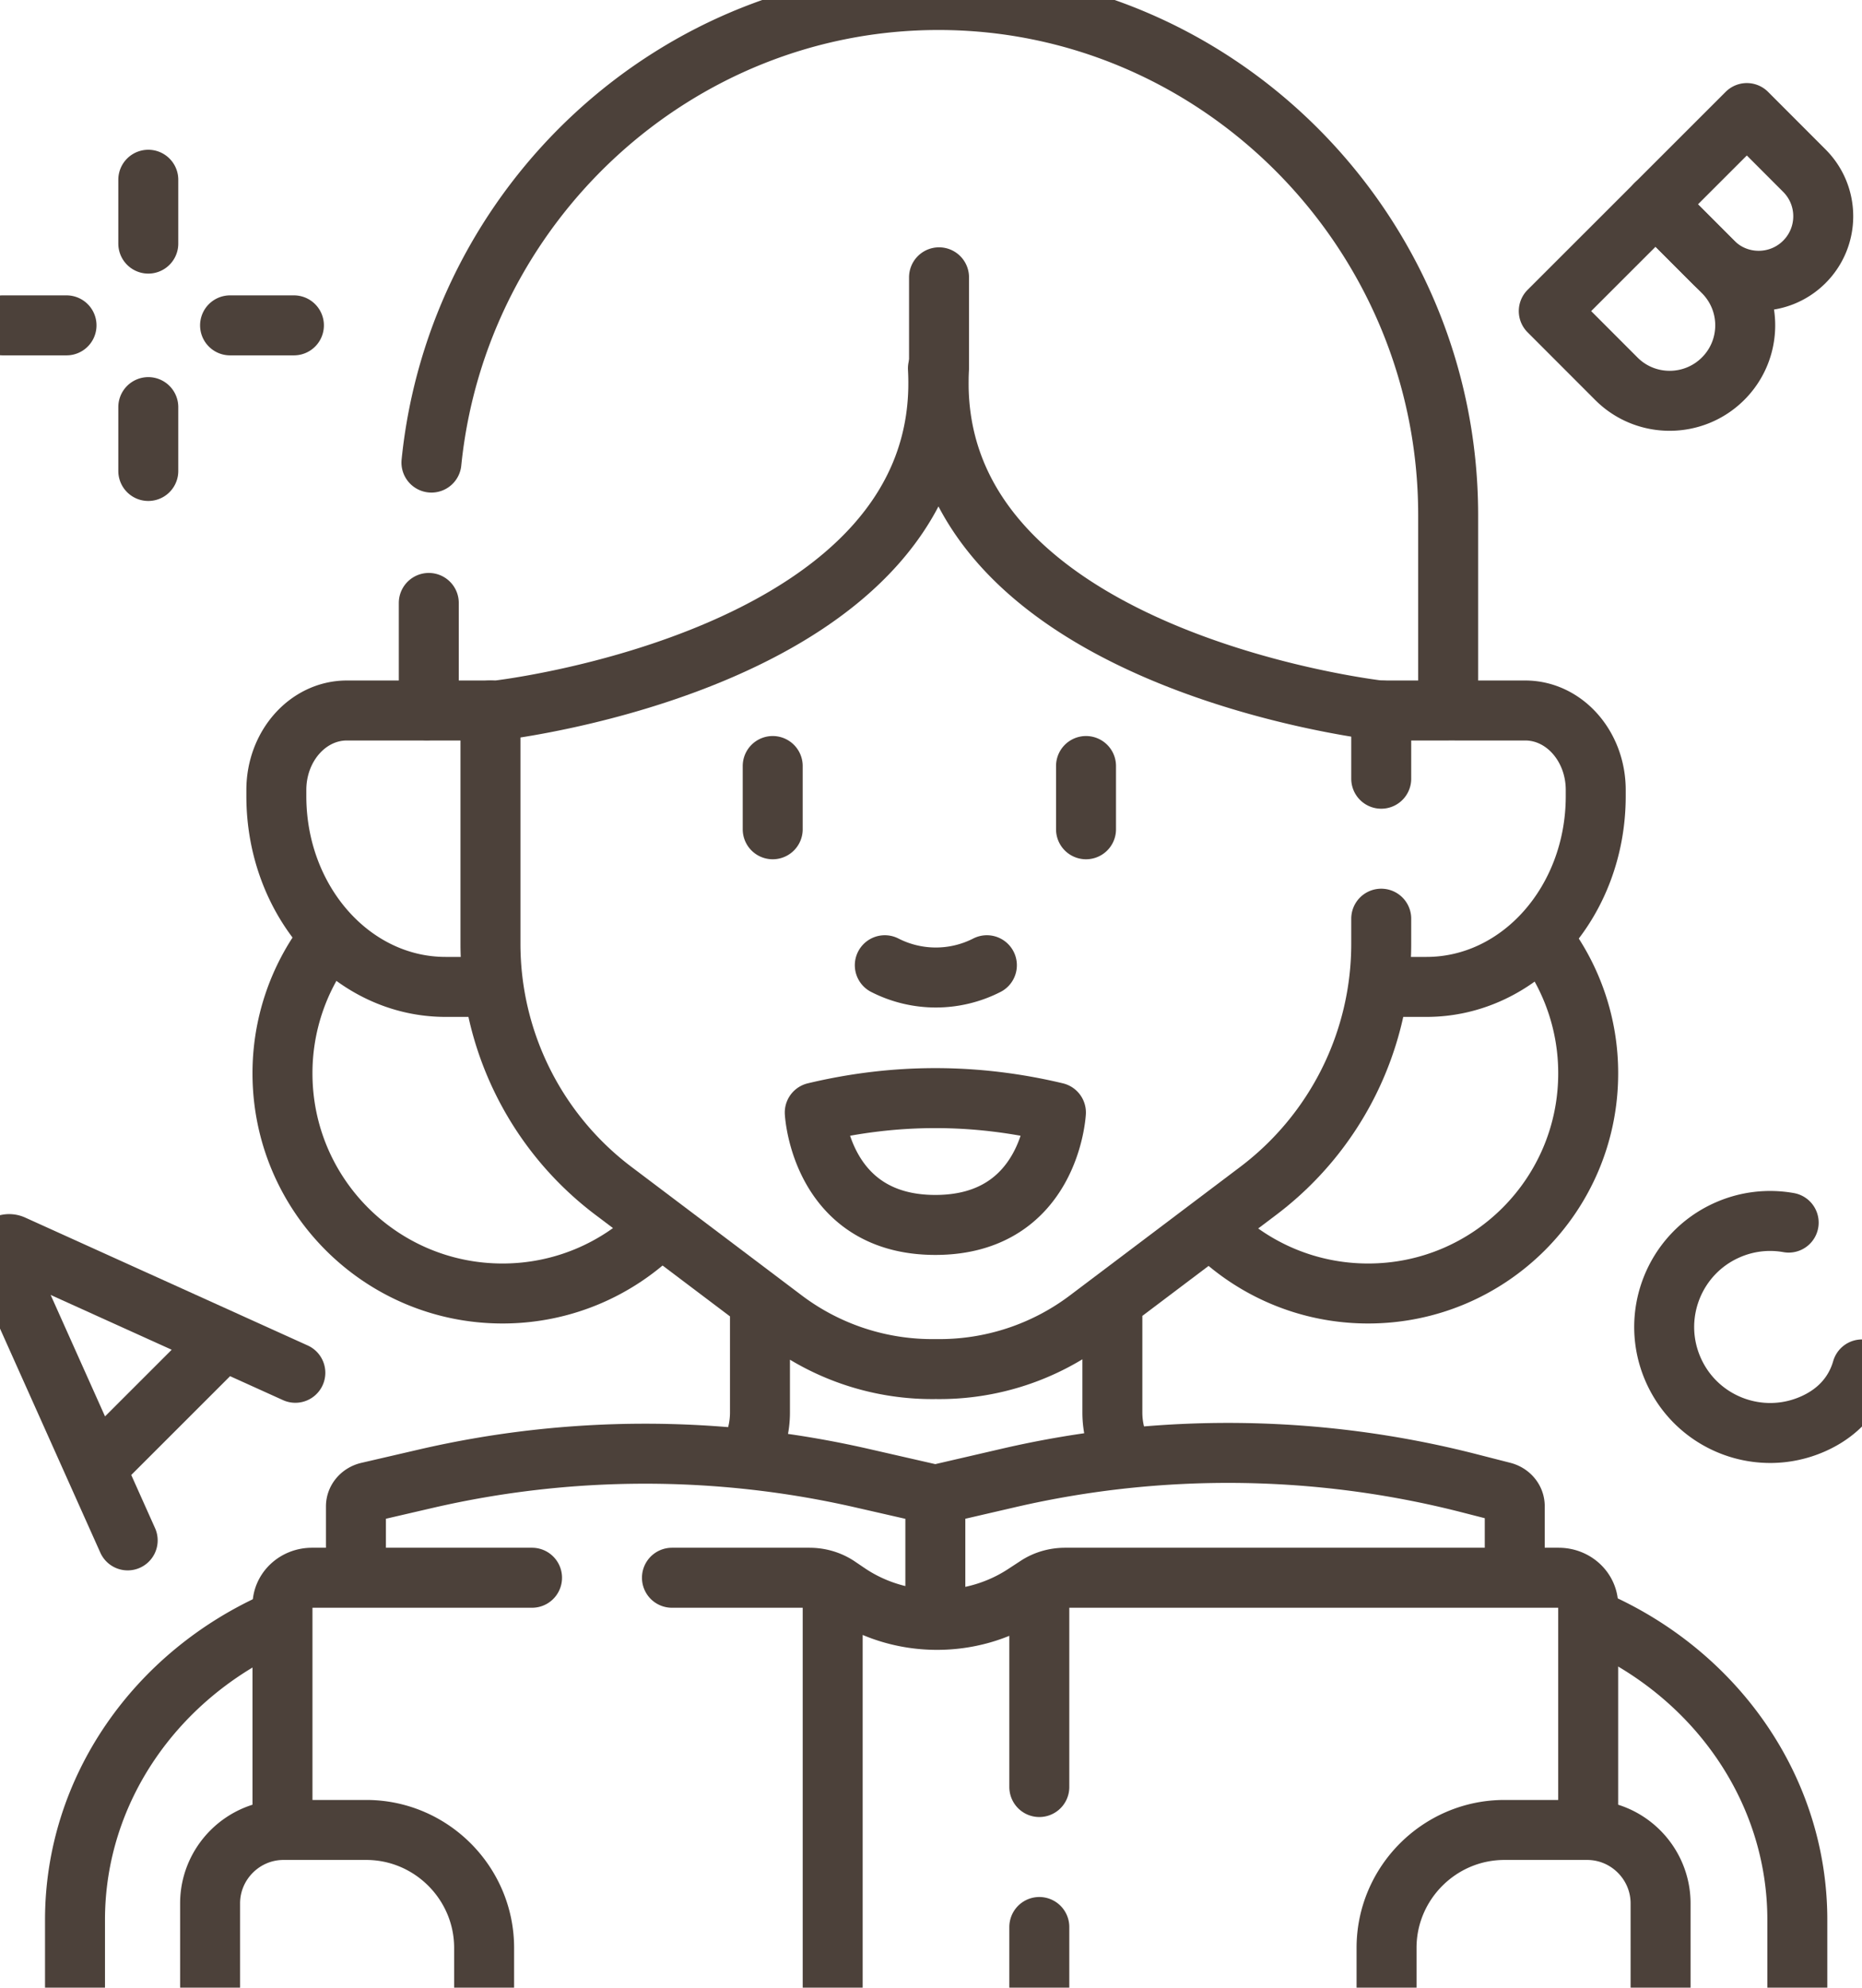
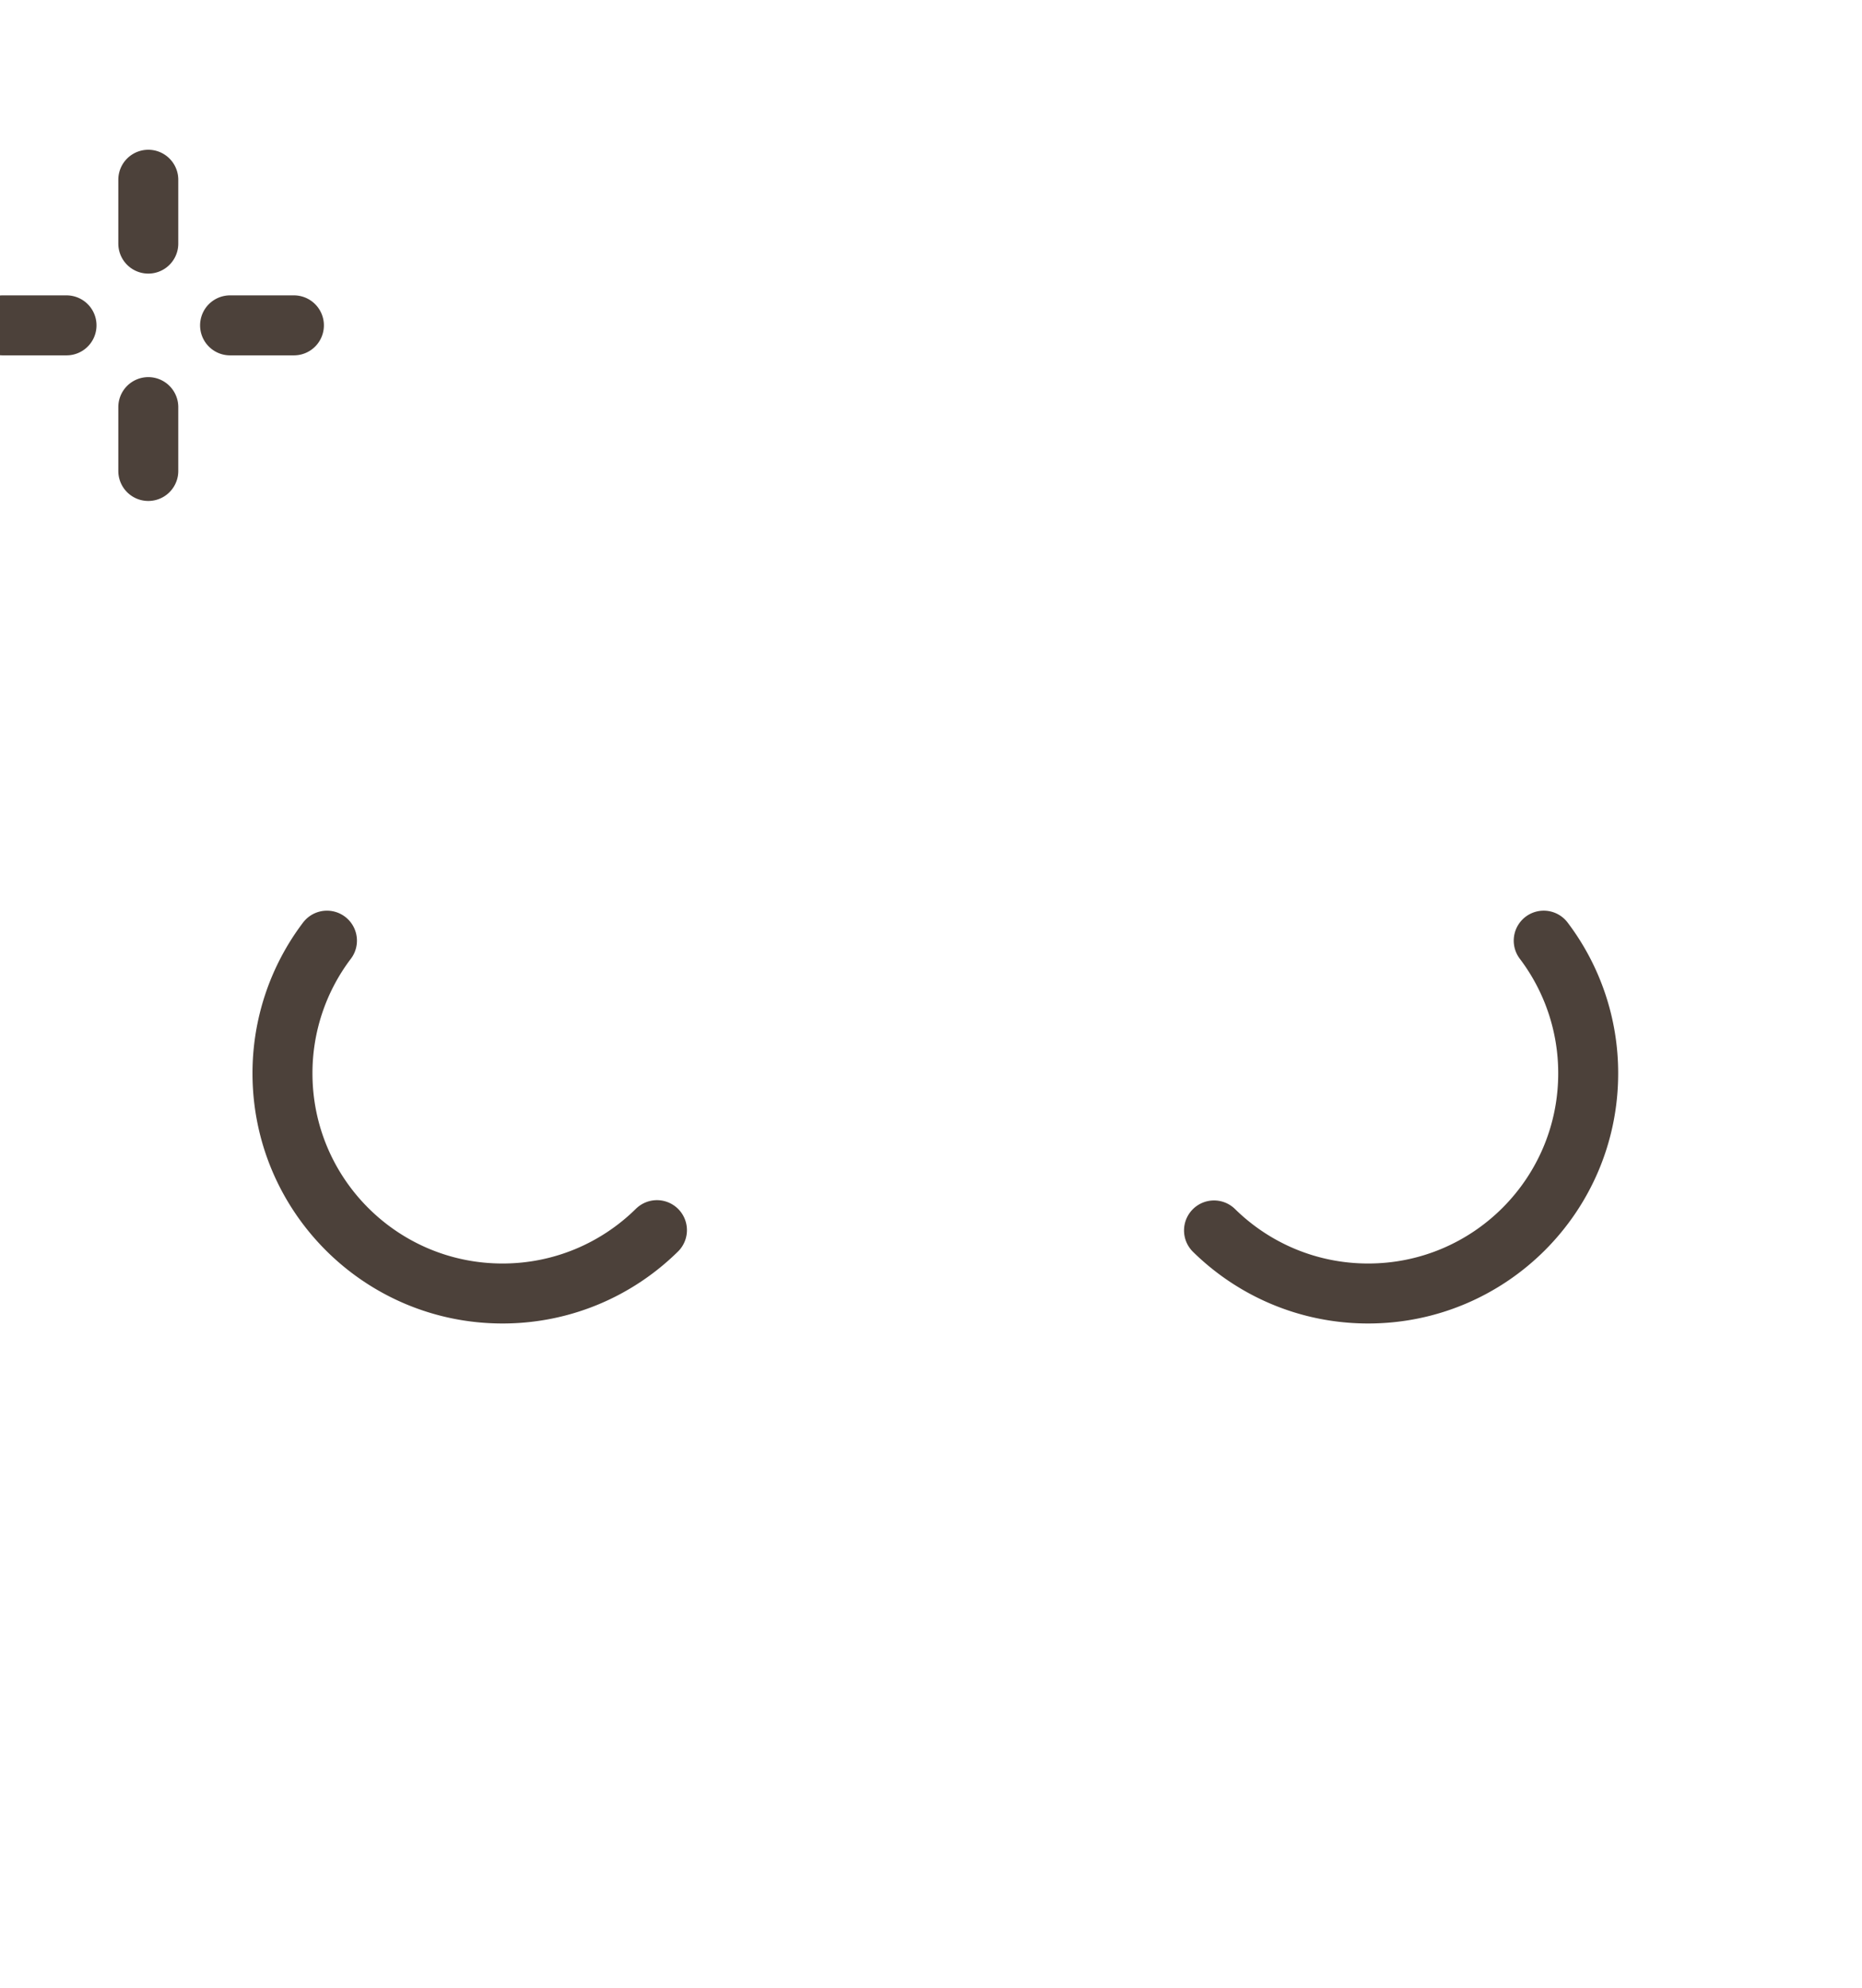
<svg xmlns="http://www.w3.org/2000/svg" viewBox="23.106 7.5 465.788 497">
  <g>
    <path d="M96.63 88.855H80.658M39.746 88.855H23.773M60.202 52.447V68.41M60.202 109.299v15.964M187.445 315.094c-9.937 9.794-23.58 15.838-38.634 15.838-30.398 0-55.04-24.642-55.04-55.04a54.794 54.794 0 0 1 11.125-33.184M409.274 242.706a54.798 54.798 0 0 1 11.126 33.186c0 30.398-24.642 55.04-55.04 55.04-15.018 0-28.631-6.015-38.562-15.767" style="stroke-width:15;stroke-linecap:round;stroke-linejoin:round;stroke-miterlimit:10;" fill="none" stroke="#4c413a" stroke-width="15" stroke-linecap="round" stroke-linejoin="round" stroke-miterlimit="10" data-original="#000000" opacity="1" class="" />
-     <path d="M370.073 254.272h9.872c23.385 0 42.342-21.353 42.342-47.694v-1.551c0-10.975-7.899-19.872-17.642-19.872h-17.488M144.449 254.272h-9.872c-23.385 0-42.342-21.353-42.342-47.694v-1.551c0-10.975 7.899-19.872 17.642-19.872h19.488M92.456 412.825c-30.315 13.35-50.586 42.167-50.586 74.71V504.5M213.215 334.881v25.823c0 3.577-.864 7.008-2.431 10.089M422.13 412.825c30.315 13.35 50.586 42.167 50.586 74.71V504.5M301.37 334.881v25.823c0 3.577.864 7.008 2.431 10.09M368.627 237.214v6.265a77.407 77.407 0 0 1-30.775 61.798l-42.553 32.1a61.66 61.66 0 0 1-38.087 12.452 61.658 61.658 0 0 1-38.087-12.452l-42.553-32.1c-19.379-14.618-30.775-37.503-30.775-61.798v-58.323M368.627 185.155v17.059" style="stroke-width:15;stroke-linecap:round;stroke-linejoin:round;stroke-miterlimit:10;" fill="none" stroke="#4c413a" stroke-width="15" stroke-linecap="round" stroke-linejoin="round" stroke-miterlimit="10" data-original="#000000" opacity="1" class="" />
-     <path d="M244.443 248.851a28.094 28.094 0 0 0 25.536 0M130.37 158.263v26.892h17.098s114.253-12.883 110.263-85.55" style="stroke-width:15;stroke-linecap:round;stroke-linejoin:round;stroke-miterlimit:10;" fill="none" stroke="#4c413a" stroke-width="15" stroke-linecap="round" stroke-linejoin="round" stroke-miterlimit="10" data-original="#000000" opacity="1" class="" />
-     <path d="M258.009 76.843v22.763c-3.99 72.667 110.263 85.55 110.263 85.55h17.098v-48.871C385.369 65.453 327.994 7.5 257.87 7.5h0c-65.742 0-120.277 50.935-126.838 115.665M216.402 199.04v15.815M294.779 199.04v15.815M112.144 399.79v-15.623c0-1.69 1.262-3.166 3.064-3.583l14.401-3.336c35.761-8.285 73.231-8.342 109.023-.168l18.454 4.214 18.387-4.256c37.795-8.747 77.458-8.299 115.001 1.301l8.587 2.196c1.755.449 2.967 1.903 2.967 3.56v16.307M257.086 381.294v29.808M191.197 402.007h34.407c2.593 0 5.115.761 7.187 2.172l2.382 1.612c13.043 8.859 30.901 9.009 44.124.38l3.233-2.112c2.042-1.341 4.495-2.052 7.007-2.052h123.484c4.074 0 7.377 3.103 7.377 6.927v54.448M93.772 463.076v-54.143c0-3.824 3.303-6.927 7.377-6.927h55.048M231.406 404.175V504.5M283.095 489.337V504.5M283.095 404.175v50.162M257.086 313.789c28.724 0 30.163-28.115 30.163-28.115-20.109-4.795-40.218-4.795-60.327 0 0 0 1.44 28.115 30.164 28.115zM75.663 504.5v-21.071c0-10.1 8.258-18.359 18.358-18.359h20.711c16.216 0 29.48 13.263 29.48 29.48v9.95M369.959 504.5v-9.95c0-16.216 13.263-29.48 29.48-29.48h20.711c10.1 0 18.358 8.258 18.358 18.359V504.5M55.047 392.665l-31.742-70.868a2.282 2.282 0 0 1 .469-2.546h0a2.282 2.282 0 0 1 2.553-.465l70.659 31.973M48.235 373.407l29.598-29.575M474.471 72.983c-6.301 6.296-16.532 6.311-22.828.01l-14.391-14.402 22.837-22.819 14.391 14.402c6.296 6.301 6.292 16.513-.009 22.809z" style="stroke-width:15;stroke-linecap:round;stroke-linejoin:round;stroke-miterlimit:10;" fill="none" stroke="#4c413a" stroke-width="15" stroke-linecap="round" stroke-linejoin="round" stroke-miterlimit="10" data-original="#000000" opacity="1" class="" />
-     <path d="M454.152 102.183c-7.371 7.365-19.346 7.39-26.71.019l-16.904-16.917 26.715-26.694 16.904 16.917c7.365 7.371 7.366 19.311-.005 26.675zM470.552 313.206a26.376 26.376 0 0 0-15.38 1.872c-13.379 5.936-19.413 21.593-13.477 34.972 5.935 13.379 21.593 19.413 34.972 13.477 5.434-2.411 9.109-6.182 11.161-10.708.424-.936.78-1.905 1.066-2.901" style="stroke-width:15;stroke-linecap:round;stroke-linejoin:round;stroke-miterlimit:10;" fill="none" stroke="#4c413a" stroke-width="15" stroke-linecap="round" stroke-linejoin="round" stroke-miterlimit="10" data-original="#000000" opacity="1" class="" />
  </g>
</svg>